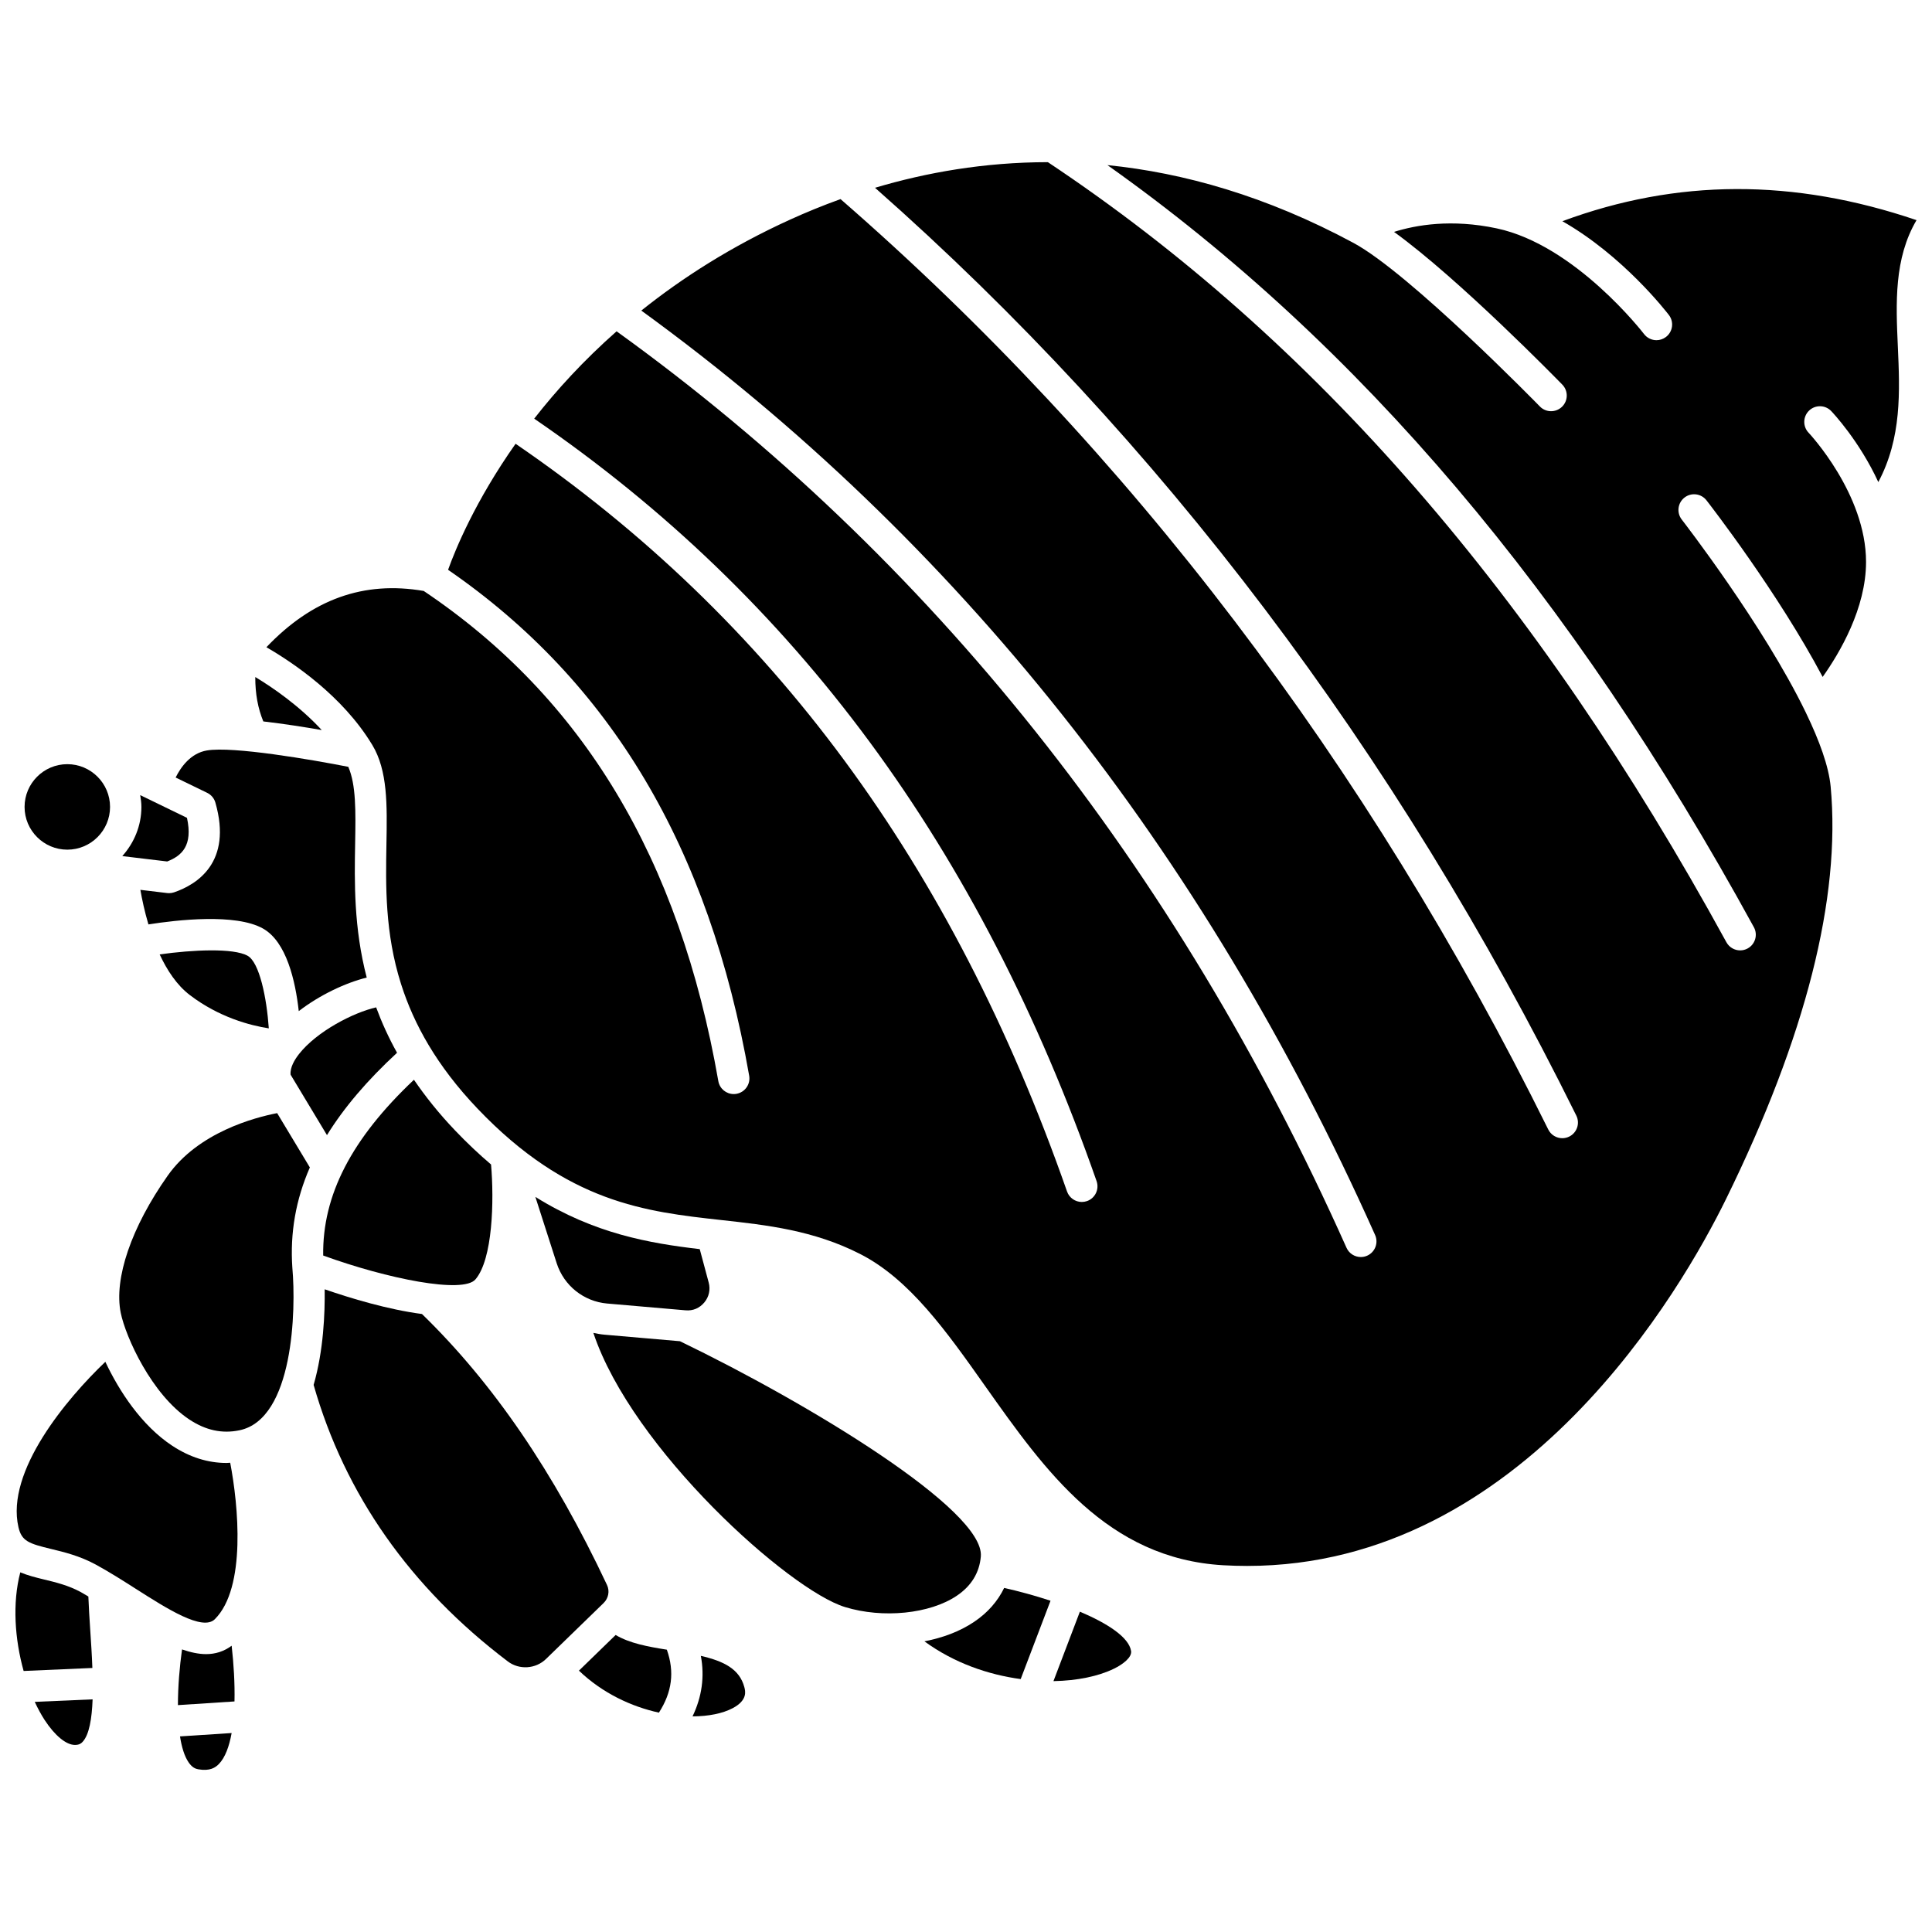
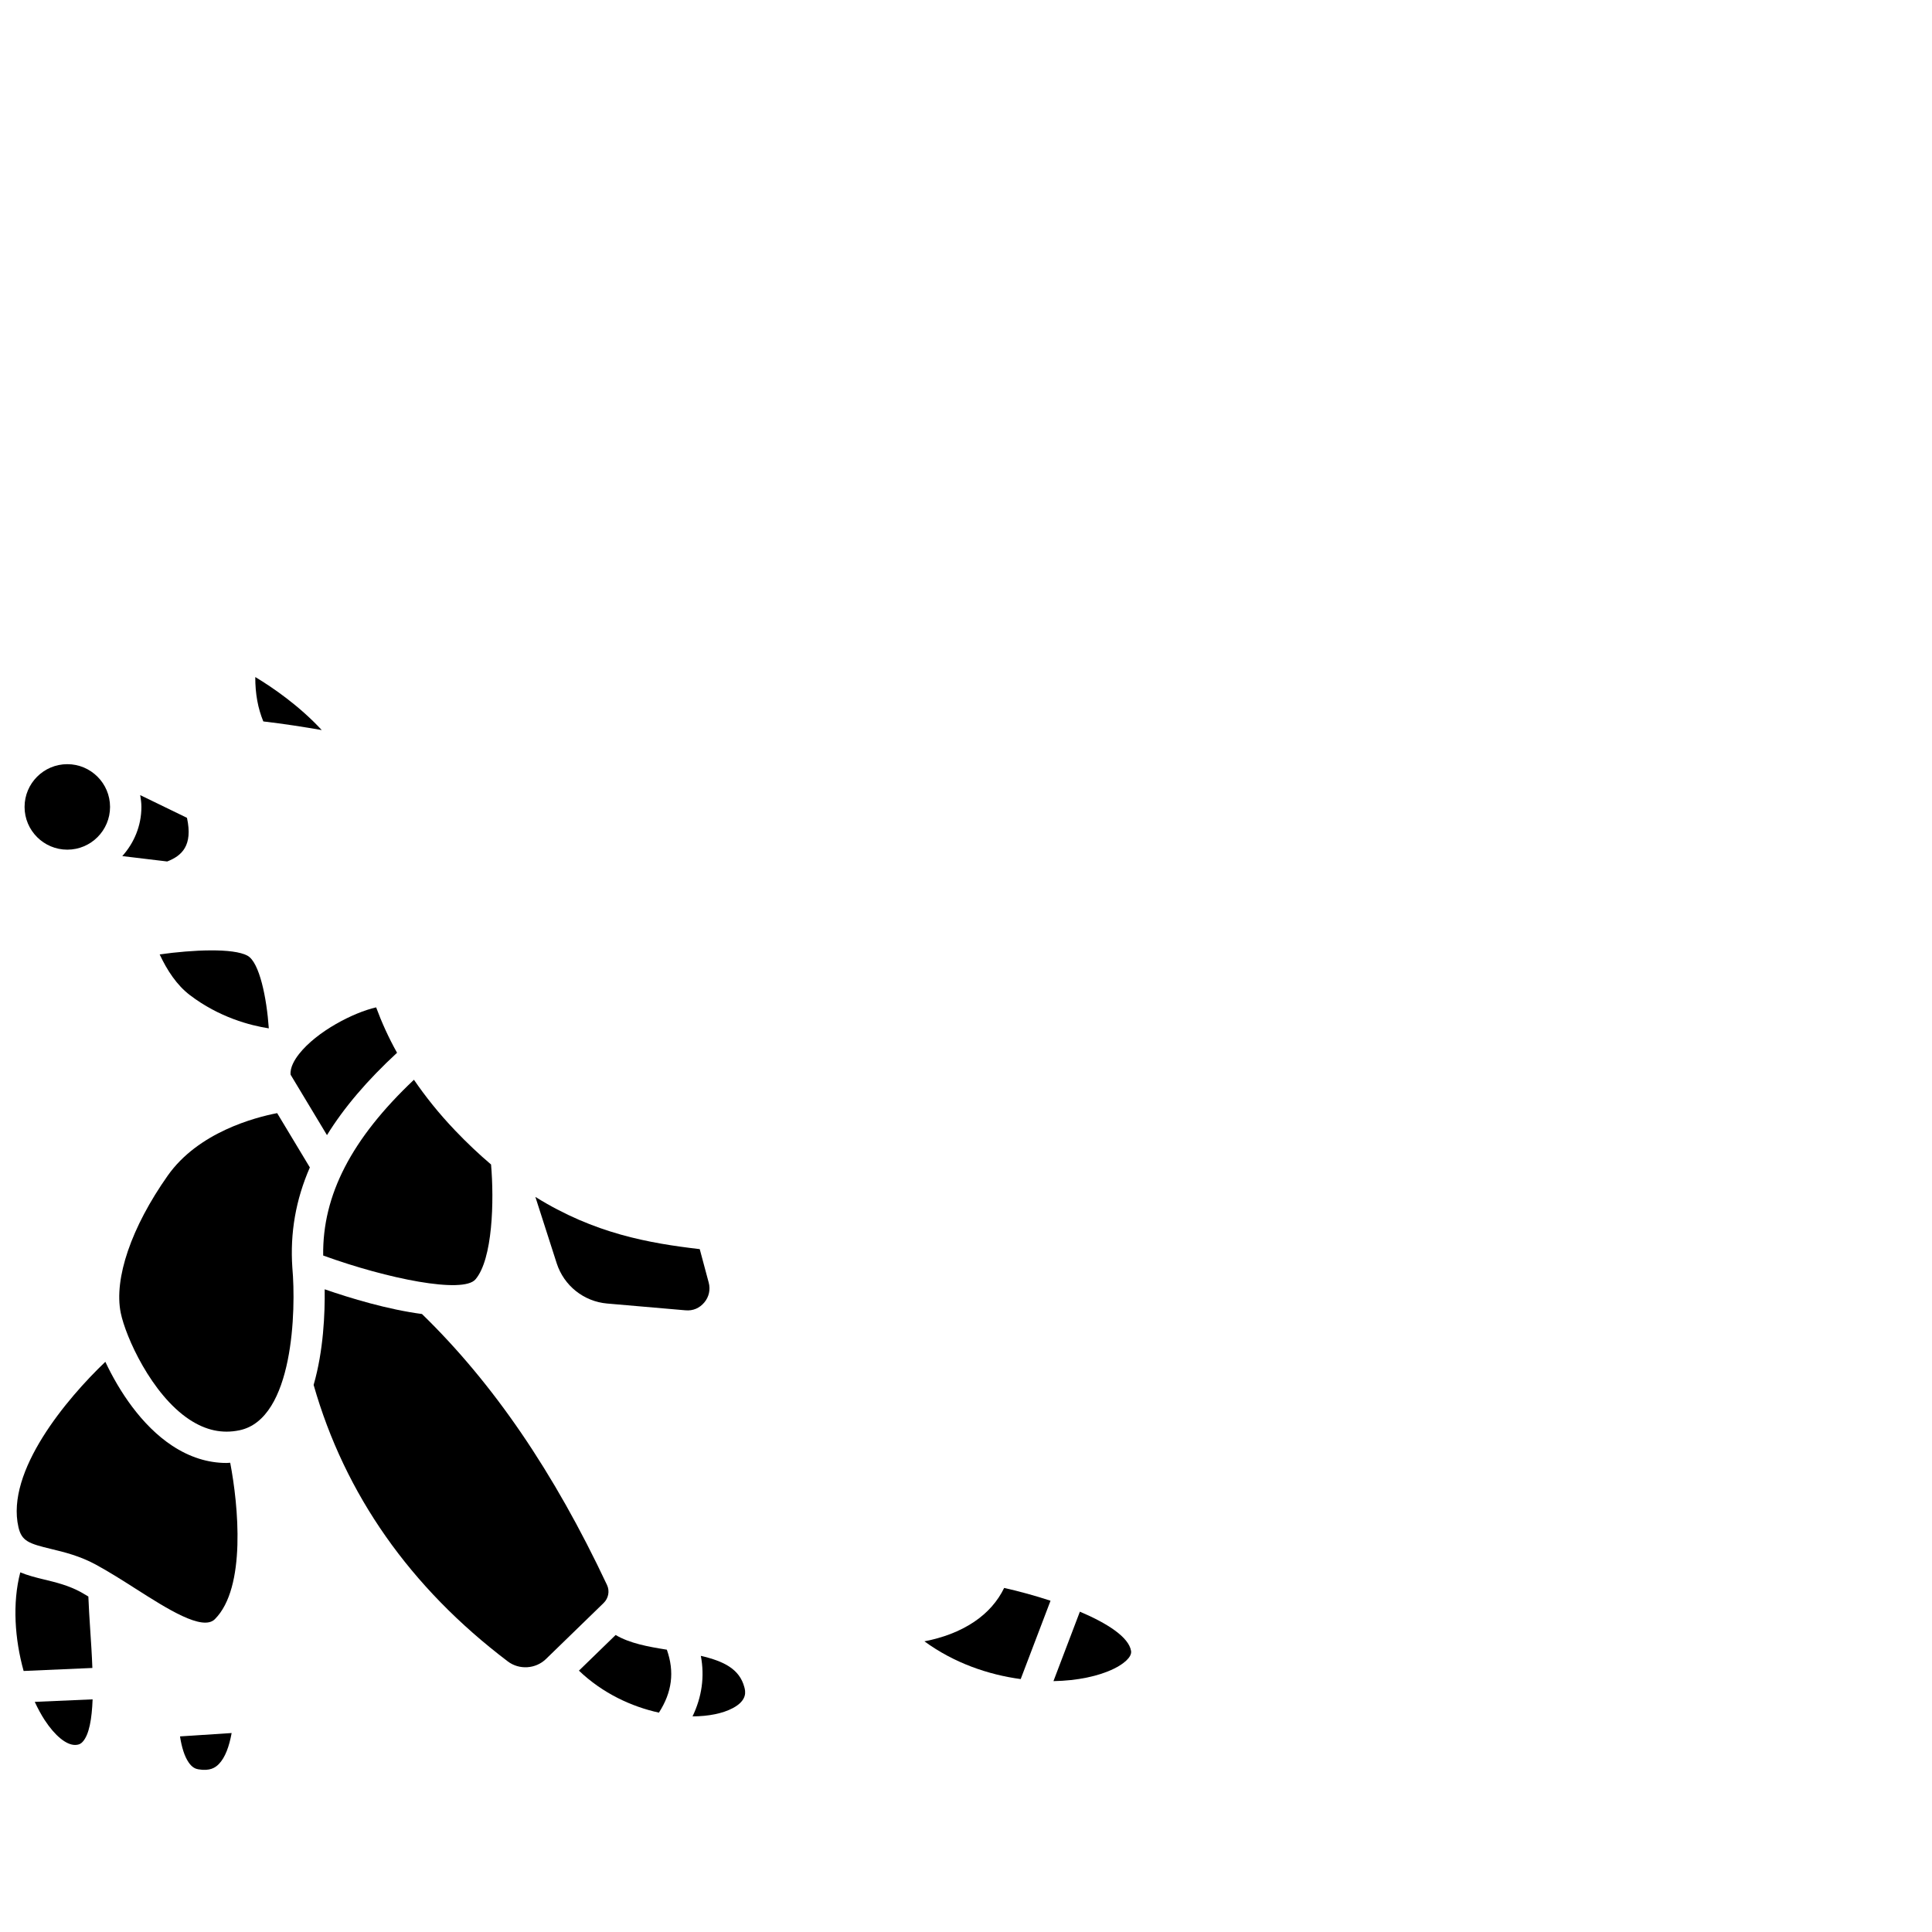
<svg xmlns="http://www.w3.org/2000/svg" width="800px" height="800px" version="1.1" viewBox="144 144 512 512">
  <defs>
    <clipPath id="c">
      <path d="m148.09 560h20.906v27h-20.906z" />
    </clipPath>
    <clipPath id="b">
      <path d="m148.09 504h58.906v71h-58.906z" />
    </clipPath>
    <clipPath id="a">
-       <path d="m214 186h437.9v373h-437.9z" />
-     </clipPath>
+       </clipPath>
  </defs>
  <path d="m161.84 369.17c6.246 0 11.324-5.082 11.324-11.328s-5.082-11.328-11.324-11.328c-6.25 0-11.328 5.082-11.328 11.328-0.004 6.242 5.078 11.328 11.328 11.328z" />
  <path d="m194 611.07c0.949 1.379 1.859 1.691 2.547 1.812 3.102 0.539 4.535-0.457 5.449-1.391 1.672-1.715 2.742-4.644 3.391-8.219l-13.684 0.891c0.445 2.863 1.176 5.277 2.297 6.906z" />
  <path d="m155.83 599.82c2.703 4.137 5.703 6.606 8.035 6.606 1.113 0 1.625-0.387 2.012-0.801 1.77-1.887 2.473-6.168 2.664-11.281l-15.332 0.668c0.812 1.734 1.68 3.367 2.621 4.809z" />
  <path d="m188.31 372.3c3.84-1.504 6.856-4.16 5.238-11.57l-12.391-6.016c0.164 1.023 0.316 2.055 0.316 3.121 0 5.027-1.953 9.566-5.066 13.039z" />
  <path d="m223.25 423.32c-1.152 1.469-2.43 3.562-2.238 5.484l9.641 16.016c4.496-7.289 10.66-14.516 18.57-21.824-2.277-4.078-4.086-8.098-5.539-12.035-6.016 1.363-15.723 6.363-20.434 12.359z" />
  <path d="m209.62 397.29c-3.773-2.106-14.578-1.586-23.309-0.363 1.969 4.219 4.547 8.137 7.965 10.75 7.809 5.969 16.086 8.09 20.961 8.848-0.559-8.086-2.477-17.484-5.617-19.234z" />
-   <path d="m201.08 356.7c4.551 15.848-4.894 21.699-10.926 23.77-0.434 0.148-0.895 0.227-1.352 0.227-0.164 0-0.328-0.008-0.488-0.027l-7.113-0.852c0.438 2.519 1.117 5.727 2.133 9.16 7.555-1.188 23.074-2.969 30.324 1.074 6.273 3.496 8.633 13.93 9.516 21.906 5.582-4.293 12.391-7.496 18.012-8.891-3.445-13.211-3.254-25.328-3.07-35.52 0.152-8.594 0.258-15.543-1.812-20.328-9.684-1.906-30.586-5.504-37.484-4.336-4.305 0.727-6.902 4.41-8.273 7.168l8.359 4.059c1.059 0.516 1.852 1.453 2.176 2.59z" />
  <path d="m211.65 323.42c-0.012 4.5 0.719 8.332 2.133 11.766 5.324 0.613 10.844 1.48 15.484 2.289-5.926-6.402-12.891-11.215-17.617-14.055z" />
  <path d="m270 483.05c4.574-5.336 4.973-20.824 4.133-30.449-3.152-2.672-6.344-5.68-9.582-9.074-4.293-4.5-7.828-8.965-10.852-13.379-16.555 15.641-24.273 30.594-24.051 46.578 17.004 6.18 37.051 10.191 40.352 6.324z" />
-   <path d="m198.62 582.36c-2.023 0-4.172-0.484-6.379-1.246-0.641 4.547-1.09 9.805-1.09 14.762l14.992-0.977c0.109-4.801-0.207-9.961-0.754-14.766-2.059 1.531-4.332 2.227-6.769 2.227z" />
  <g clip-path="url(#c)">
    <path d="m167.92 576.08c-0.211-3.168-0.391-6.164-0.504-8.988-0.668-0.387-1.348-0.812-2.004-1.172-3.289-1.785-6.582-2.578-9.77-3.348-2.074-0.496-4.238-1.047-6.269-1.883-2.137 8.188-1.449 17.758 0.887 26.137l18.219-0.797c-0.125-3.41-0.352-6.848-0.559-9.949z" />
  </g>
  <g clip-path="url(#b)">
    <path d="m204.03 531.7c-4.961 0-9.785-1.531-14.406-4.578-8.109-5.348-14.055-14.469-17.707-22.23-10.203 9.734-26.445 29.008-23.027 43.828 0.855 3.719 2.773 4.352 8.707 5.785 3.356 0.809 7.531 1.816 11.777 4.121 3.516 1.906 7.094 4.188 10.559 6.394 8.324 5.305 17.754 11.332 21.008 8.078 8.352-8.352 6.223-30.203 4.066-41.453-0.324 0.02-0.652 0.055-0.977 0.055z" />
  </g>
-   <path d="m403.93 556.48c1.055-12.328-45.762-40.641-79.738-57.043l-19.973-1.73c-1.012-0.086-1.996-0.27-2.973-0.48 10.289 30.836 51.871 68.109 66.664 72.652 10.035 3.086 22.504 1.832 29.645-2.988 3.859-2.598 6.004-6.102 6.375-10.41z" />
  <g clip-path="url(#a)">
    <path d="m651.9 202.34c-32.641-11.082-63.484-10.973-93.855 0.281 16.121 9.172 27.617 24.059 28.238 24.871 1.387 1.82 1.035 4.426-0.789 5.809-0.75 0.574-1.637 0.852-2.508 0.852-1.254 0-2.488-0.562-3.309-1.641-0.18-0.238-18.18-23.57-39.039-27.992-11.969-2.543-21.379-0.902-27.207 0.934 17.273 12.488 43.34 39.184 44.598 40.477 1.598 1.645 1.566 4.266-0.082 5.867-1.645 1.59-4.269 1.57-5.867-0.082-0.34-0.348-34.461-35.305-49.41-43.352-23.066-12.41-44.988-18.574-65.188-20.609 66.766 47.312 122.91 113.52 171.31 201.96 1.105 2.012 0.363 4.535-1.645 5.633-0.629 0.348-1.316 0.512-1.988 0.512-1.469 0-2.887-0.781-3.644-2.156-50.414-92.137-109.25-159.76-179.82-206.73-16.852 0.012-32.25 2.75-45.805 6.789 75.547 66.637 138.08 149.29 185.85 245.88 1.016 2.055 0.176 4.543-1.879 5.562-0.594 0.289-1.219 0.43-1.836 0.43-1.527 0-3-0.848-3.723-2.312-48.059-97.172-111.16-180.1-187.55-246.56-4.738 1.707-9.207 3.543-13.383 5.445-15.5 7.055-28.504 15.371-39.414 24.098 83.453 60.609 148.89 142.97 194.46 244.98 0.938 2.098-0.004 4.547-2.098 5.481-0.551 0.25-1.125 0.359-1.688 0.359-1.59 0-3.106-0.918-3.793-2.457-45.281-101.34-110.37-183.01-193.43-242.87-8.75 7.719-15.957 15.617-21.836 23.148 69.246 47.449 118.06 113.57 149.04 202.07 0.754 2.164-0.387 4.531-2.547 5.285-0.453 0.156-0.918 0.23-1.371 0.23-1.715 0-3.32-1.07-3.918-2.781-30.406-86.879-78.266-151.71-146.14-198.15-10.703 15.191-15.957 28.012-17.887 33.402 43.055 29.668 69.203 73.535 79.793 134.07 0.395 2.258-1.117 4.406-3.375 4.801-0.242 0.043-0.48 0.062-0.719 0.062-1.98 0-3.731-1.418-4.082-3.438-10.328-59.055-35.883-101.55-78.074-129.89-15.898-2.738-29.57 2.18-41.688 14.91 7.086 4.098 20.164 12.898 27.957 25.738 0.008 0.008 0.012 0.02 0.016 0.027 0.023 0.043 0.059 0.082 0.082 0.125 4.102 6.809 3.941 15.832 3.754 26.281-0.195 11.02-0.414 23.547 3.859 37.047 0.023 0.059 0.039 0.117 0.059 0.176 3.336 10.461 9.375 21.504 20.223 32.883 23.875 25.031 44.605 27.324 64.648 29.535 12 1.324 24.41 2.691 36.742 8.988 13.113 6.688 22.848 20.445 33.148 35.02 15.895 22.469 32.328 45.703 63.102 47.469 2.129 0.121 4.238 0.18 6.312 0.18 73.328 0.012 115.48-73.949 126.88-97.16 21.152-43.07 30.496-79.852 27.762-109.34-0.496-5.394-3.004-12.234-6.516-19.512-0.051-0.094-0.09-0.184-0.133-0.281-11.219-23.133-32.535-50.648-32.816-51.012-1.406-1.809-1.082-4.41 0.727-5.824 1.809-1.406 4.41-1.082 5.824 0.727 1.082 1.395 18.914 24.41 30.793 46.805 4.535-6.391 11.496-18.195 11.496-30.48 0-18.039-15.074-34.074-15.227-34.238-1.578-1.656-1.516-4.281 0.137-5.863 1.656-1.582 4.277-1.527 5.863 0.129 0.457 0.477 7.465 7.926 12.48 18.816 6.234-11.727 5.707-24.012 5.172-35.961-0.512-11.469-1.035-23.266 4.953-33.449z" />
  </g>
  <path d="m329.73 582.82c1.035 5.496 0.285 10.852-2.199 16.039 4.258-0.016 7.996-0.773 10.66-2.184 4-2.121 3.344-4.551 3.059-5.594-1.281-4.746-5.359-6.84-11.52-8.262z" />
  <path d="m430.18 571.11-7.004 18.406c6.336-0.113 11.973-1.309 16.02-3.289 2.379-1.16 4.816-3.008 4.551-4.695-0.582-3.656-6.258-7.328-13.566-10.422z" />
  <path d="m402.19 573.78c-3.902 2.633-8.484 4.281-13.215 5.188 7.879 5.758 16.957 8.855 25.52 10.004l7.906-20.762c-4.133-1.359-8.379-2.519-12.289-3.391-1.699 3.512-4.352 6.551-7.922 8.961z" />
  <path d="m304.87 564.05c-14.113-30-30.176-53.488-49.043-71.824-9.062-1.191-18.918-4.172-25.785-6.547 0.086 6.32-0.305 16.293-2.93 25.336 8.273 28.988 25.555 53.648 51.449 73.27 3.043 2.309 7.394 2.023 10.133-0.637l15.273-14.836c1.293-1.262 1.648-3.172 0.902-4.762z" />
  <path d="m217.45 438.99c-5.945 1.148-20.906 5.082-28.996 16.555-9.652 13.688-14.305 27.289-12.453 36.395 1.293 6.34 8.168 21.637 18.195 28.254 4.34 2.859 8.664 3.797 13.25 2.848 14.418-2.977 15.02-32.062 14.035-43.016 0-0.012 0.004-0.023 0.004-0.039 0-0.02-0.012-0.039-0.012-0.059-0.621-9.168 0.887-17.941 4.641-26.547z" />
  <path d="m307.15 577.29-9.727 9.449c6.258 5.992 13.945 9.547 21.195 11.129 3.496-5.43 4.172-10.824 2.102-16.684-5.082-0.805-9.875-1.703-13.57-3.894z" />
  <path d="m304.92 489.45 20.57 1.781h0.012l0.152 0.012c2.012 0.195 3.75-0.594 4.992-2.074 1.246-1.48 1.668-3.406 1.168-5.277l-2.375-8.859c-13.406-1.574-27.93-4.094-43.562-13.844l5.656 17.598c1.922 5.938 7.172 10.125 13.387 10.664z" />
</svg>